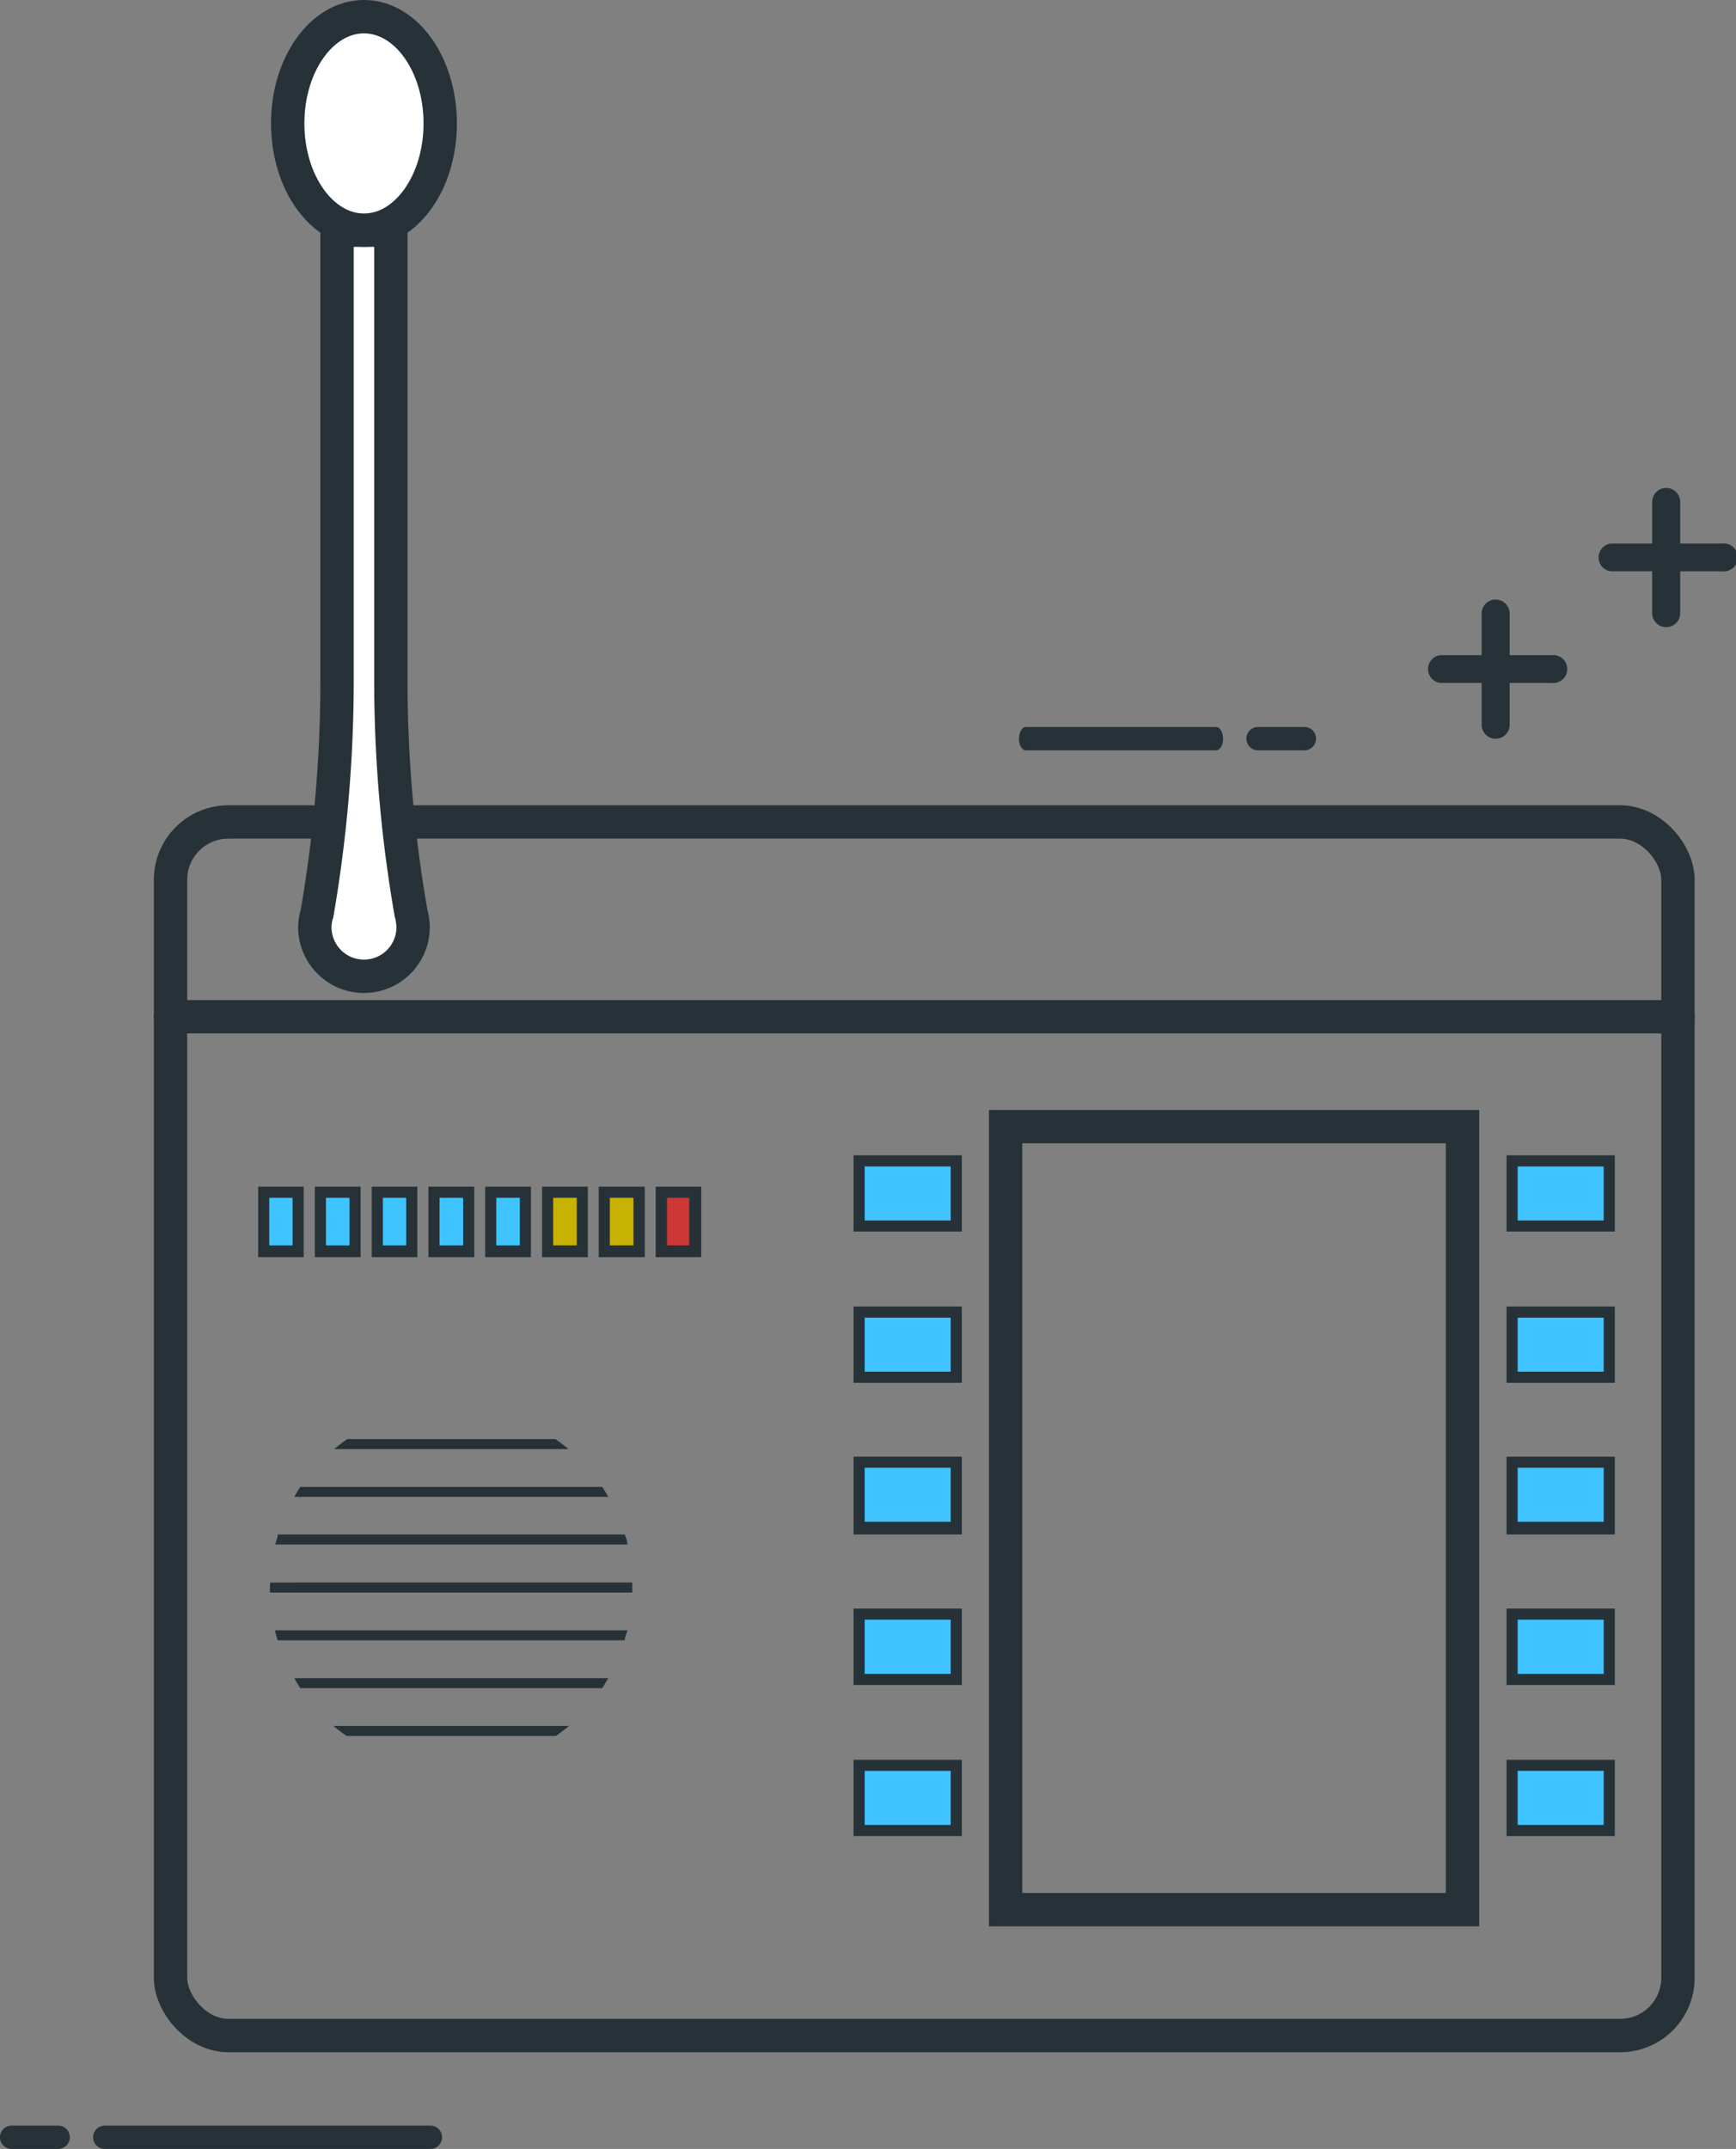
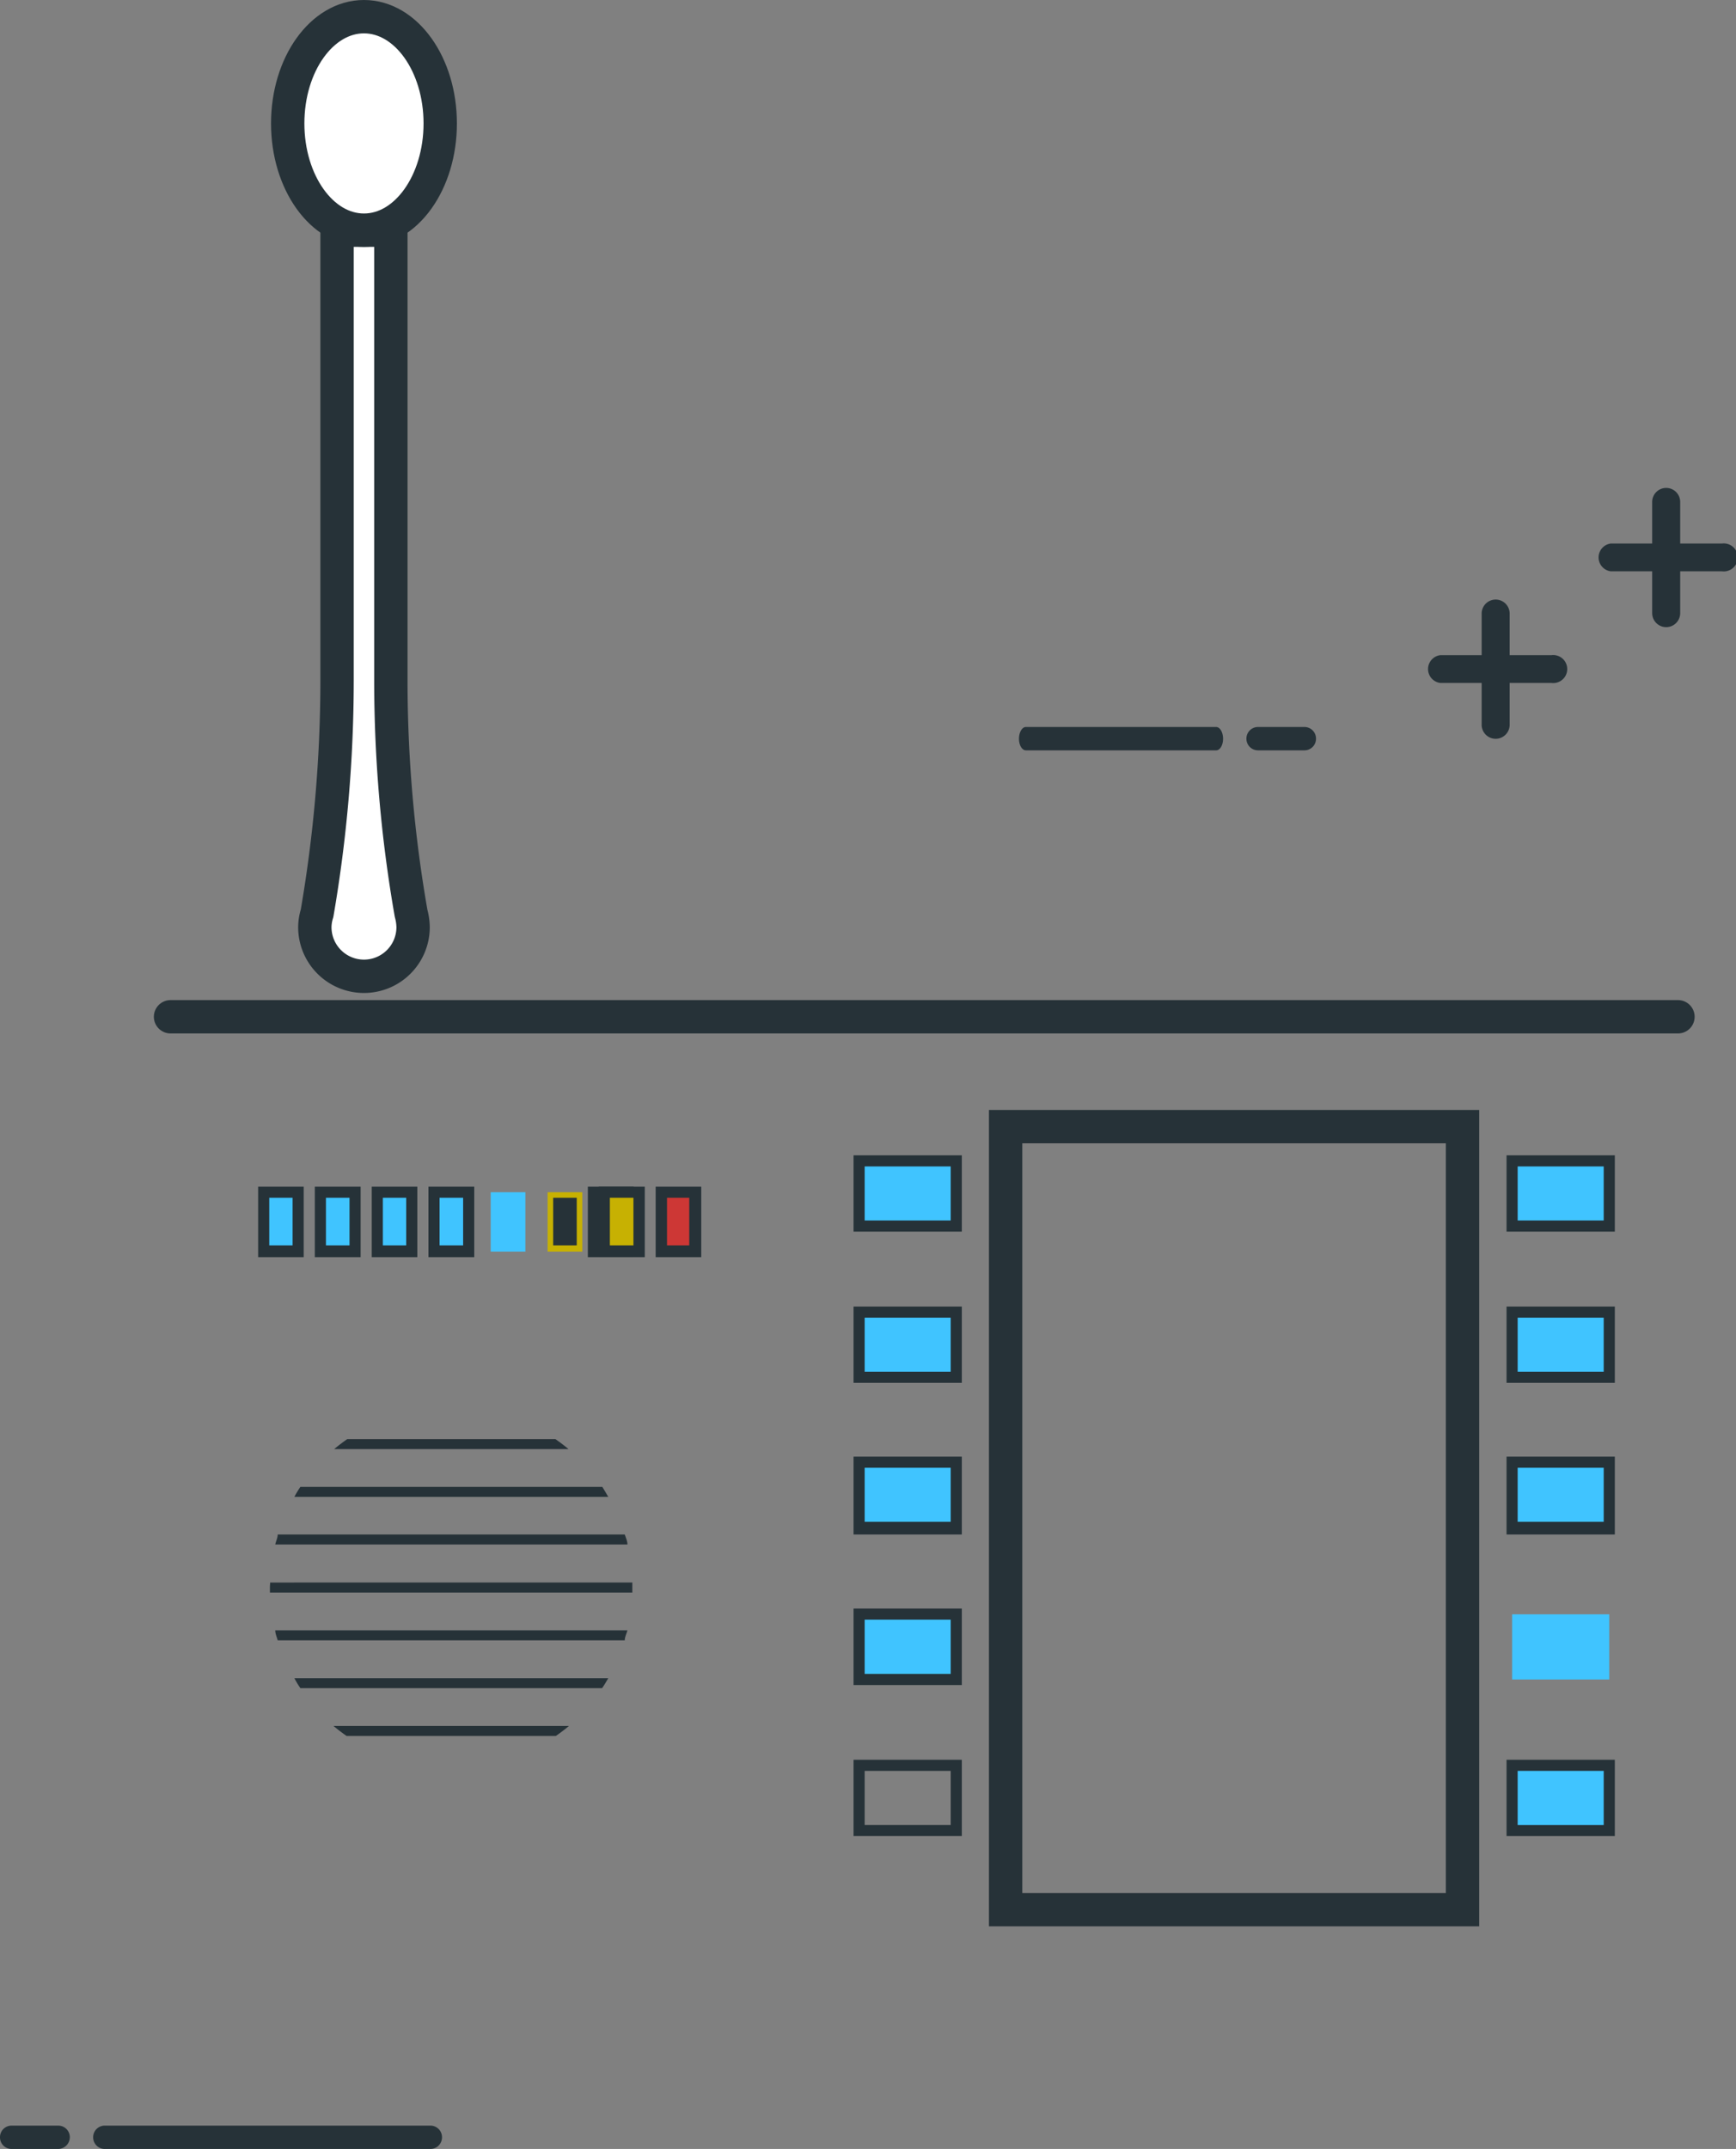
<svg xmlns="http://www.w3.org/2000/svg" viewBox="0 0 78.08 96.63">
  <rect x="0" y="0" width="78.08" height="96.63" fill="#808080" stroke="none" />
  <defs>
    <style>.cls-1{fill:#263238}.cls-2{fill:none}.cls-2,.cls-7{stroke:#263238;stroke-width:1.5px;stroke-linecap:round;stroke-linejoin:round}.cls-4{fill:#40c4ff}.cls-5{fill:#c7b102}.cls-7{fill:#fff}</style>
  </defs>
  <g id="图层_2" data-name="图层 2">
    <g id="图层_2-2" data-name="图层 2">
      <path d="M4.71 96.63h14.65a.52.52 0 0 0 .52-.53.52.52 0 0 0-.52-.52H4.71a.52.52 0 0 0-.52.52.52.52 0 0 0 .52.53ZM.52 96.63h2.1a.53.53 0 0 0 .52-.53.52.52 0 0 0-.52-.52H.52a.52.52 0 0 0-.52.52.52.52 0 0 0 .52.53ZM54.7 33.74h-8.56c-.17 0-.31-.23-.31-.52s.14-.53.31-.53h8.56c.17 0 .31.24.31.53s-.14.52-.31.52ZM58.67 33.74h-2.09a.52.52 0 0 1-.52-.52.52.52 0 0 1 .52-.53h2.09a.52.52 0 0 1 .52.53.52.52 0 0 1-.52.52ZM69.78 30.71h-5a.63.63 0 0 1 0-1.25h5a.63.63 0 1 1 0 1.25ZM77.45 25.69h-5a.63.63 0 0 1 0-1.25h5a.63.63 0 1 1 0 1.25Z" class="cls-1" />
      <path d="M74.94 28.2a.63.63 0 0 1-.63-.63v-5a.63.63 0 0 1 .63-.63.63.63 0 0 1 .63.63v5a.63.63 0 0 1-.63.63ZM67.27 33.22a.63.63 0 0 1-.63-.63v-5a.63.63 0 0 1 1.26 0v5a.63.63 0 0 1-.63.63Z" class="cls-1" />
-       <rect width="67.8" height="54.57" x="7.67" y="36.96" class="cls-2" rx="2.6" />
      <path d="M45.23 50.66h20.55v35.21H45.23z" style="stroke-miterlimit:10;stroke:#263238;stroke-width:1.5px;fill:none" />
      <path d="M7.67 45.72h67.8" class="cls-2" />
      <path d="M11.86 53.61h1.56v2.67h-1.56z" class="cls-4" />
      <path d="M13.16 53.86V56h-1.05v-2.14h1.05m.5-.5h-2.05v3.17h2.05v-3.17Z" class="cls-1" />
      <path d="M14.41 53.61h1.56v2.67h-1.56z" class="cls-4" />
      <path d="M15.72 53.86V56h-1.06v-2.14h1.06m.5-.5h-2.06v3.17h2.06v-3.17Z" class="cls-1" />
      <path d="M16.97 53.61h1.56v2.67h-1.56z" class="cls-4" />
      <path d="M18.27 53.86V56h-1.05v-2.14h1.05m.5-.5h-2.05v3.17h2.05v-3.17Z" class="cls-1" />
      <path d="M19.52 53.61h1.56v2.67h-1.56z" class="cls-4" />
      <path d="M20.83 53.86V56h-1.06v-2.14h1.06m.5-.5h-2.06v3.17h2.06v-3.17Z" class="cls-1" />
      <path d="M22.07 53.61h1.56v2.67h-1.56z" class="cls-4" />
-       <path d="M23.38 53.86V56h-1.06v-2.14h1.06m.5-.5h-2.06v3.17h2.06v-3.17Z" class="cls-1" />
      <path d="M24.63 53.61h1.56v2.67h-1.56z" class="cls-5" />
-       <path d="M25.94 53.86V56h-1.06v-2.14h1.06m.5-.5h-2.06v3.17h2.06v-3.17Z" class="cls-1" />
+       <path d="M25.94 53.86V56h-1.06v-2.14h1.06m.5-.5v3.17h2.06v-3.17Z" class="cls-1" />
      <path d="M27.18 53.61h1.56v2.67h-1.56z" class="cls-5" />
      <path d="M28.49 53.86V56h-1.06v-2.14h1.06m.5-.5h-2.06v3.17H29v-3.17Z" class="cls-1" />
      <path d="M29.74 53.61h1.56v2.67h-1.56z" style="fill:#cd3735" />
      <path d="M31 53.86V56h-1v-2.14h1m.5-.5h-2.01v3.17h2.05v-3.17Z" class="cls-1" />
      <path d="M38.64 52.2h4.37v2.93h-4.37z" class="cls-4" />
      <path d="M42.76 52.45v2.43h-3.87v-2.43h3.87m.5-.5h-4.87v3.43h4.87V52Z" class="cls-1" />
      <path d="M38.64 59h4.37v2.93h-4.37z" class="cls-4" />
      <path d="M42.76 59.25v2.43h-3.87v-2.43h3.87m.5-.5h-4.87v3.43h4.87v-3.43Z" class="cls-1" />
      <path d="M38.64 65.79h4.37v2.93h-4.37z" class="cls-4" />
      <path d="M42.76 66v2.43h-3.87V66h3.87m.5-.5h-4.87V69h4.87v-3.46Z" class="cls-1" />
      <path d="M38.64 72.59h4.37v2.93h-4.37z" class="cls-4" />
      <path d="M42.76 72.83v2.44h-3.87v-2.44h3.87m.5-.5h-4.87v3.44h4.87v-3.44Z" class="cls-1" />
-       <path d="M38.64 79.38h4.37v2.93h-4.37z" class="cls-4" />
      <path d="M42.76 79.63v2.43h-3.87v-2.43h3.87m.5-.5h-4.87v3.43h4.87v-3.43Z" class="cls-1" />
      <path d="M68.01 52.2h4.37v2.93h-4.37z" class="cls-4" />
      <path d="M72.13 52.45v2.43h-3.87v-2.43h3.87m.5-.5h-4.87v3.43h4.87V52Z" class="cls-1" />
      <path d="M68.01 59h4.37v2.93h-4.37z" class="cls-4" />
      <path d="M72.13 59.25v2.43h-3.87v-2.43h3.87m.5-.5h-4.87v3.43h4.87v-3.43Z" class="cls-1" />
      <path d="M68.01 65.79h4.37v2.93h-4.37z" class="cls-4" />
      <path d="M72.13 66v2.43h-3.87V66h3.87m.5-.5h-4.87V69h4.87v-3.46Z" class="cls-1" />
      <path d="M68.01 72.59h4.37v2.93h-4.37z" class="cls-4" />
-       <path d="M72.13 72.83v2.44h-3.87v-2.44h3.87m.5-.5h-4.87v3.44h4.87v-3.44Z" class="cls-1" />
      <path d="M68.01 79.38h4.37v2.93h-4.37z" class="cls-4" />
      <path d="M72.13 79.63v2.43h-3.87v-2.43h3.87m.5-.5h-4.87v3.43h4.87v-3.43ZM25 78.06c.2-.14.4-.29.59-.45H15c.19.16.39.31.59.45ZM12.14 71.38v.23h16.3v-.45H12.15c0 .07-.01.15-.01.22ZM12.38 73.31c0 .15.07.3.11.45H28.1c0-.15.08-.3.12-.45ZM13.24 75.46a4.12 4.12 0 0 0 .27.45h13.57c.1-.14.19-.3.28-.45ZM15.62 64.71c-.2.14-.4.29-.59.45h10.54c-.19-.16-.39-.31-.59-.45ZM13.51 66.86a4.12 4.12 0 0 0-.27.45h14.12c-.09-.15-.18-.31-.27-.45ZM12.49 69c0 .15-.08.3-.11.45h15.84c0-.15-.07-.3-.12-.45Z" class="cls-1" />
      <path d="M14.16 41.69a2.21 2.21 0 1 0 4.42 0 2.51 2.51 0 0 0-.09-.62 60.8 60.8 0 0 1-.91-10.43V10.35h-2.42v20.29a61.9 61.9 0 0 1-.9 10.43 2.12 2.12 0 0 0-.1.62Z" class="cls-7" />
      <ellipse cx="16.37" cy="5.55" class="cls-7" rx="3.43" ry="4.8" />
    </g>
  </g>
</svg>